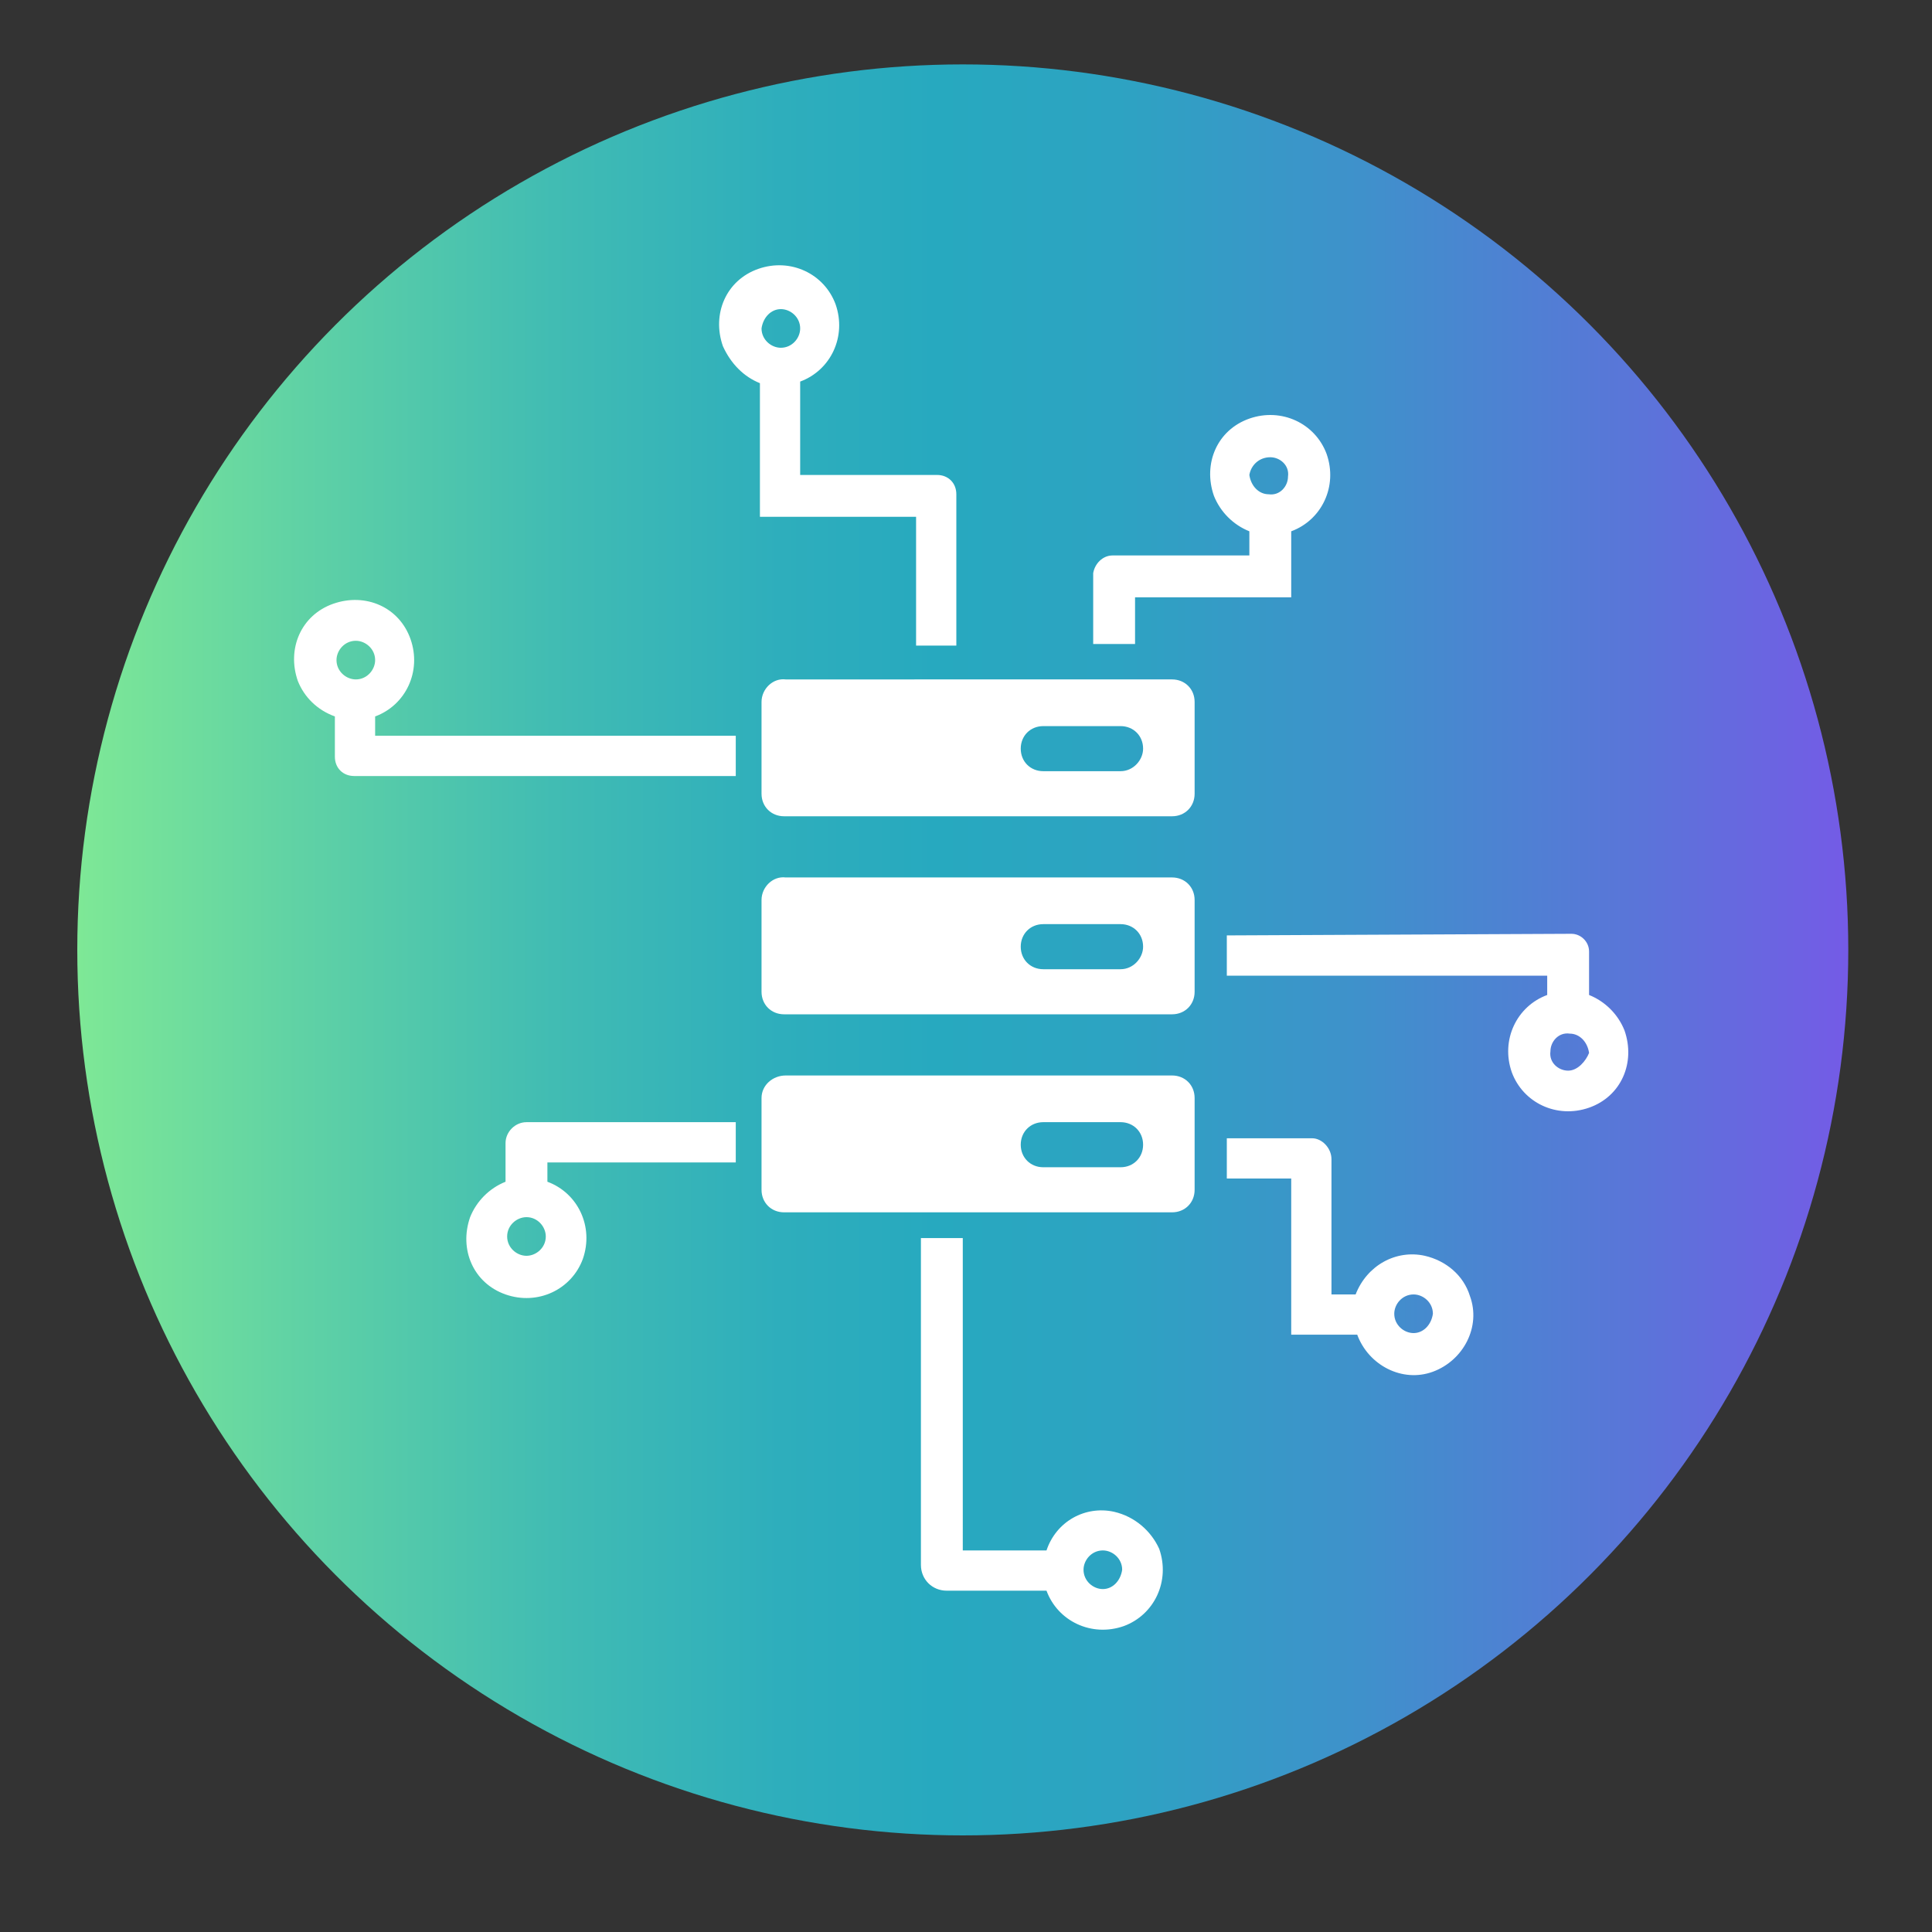
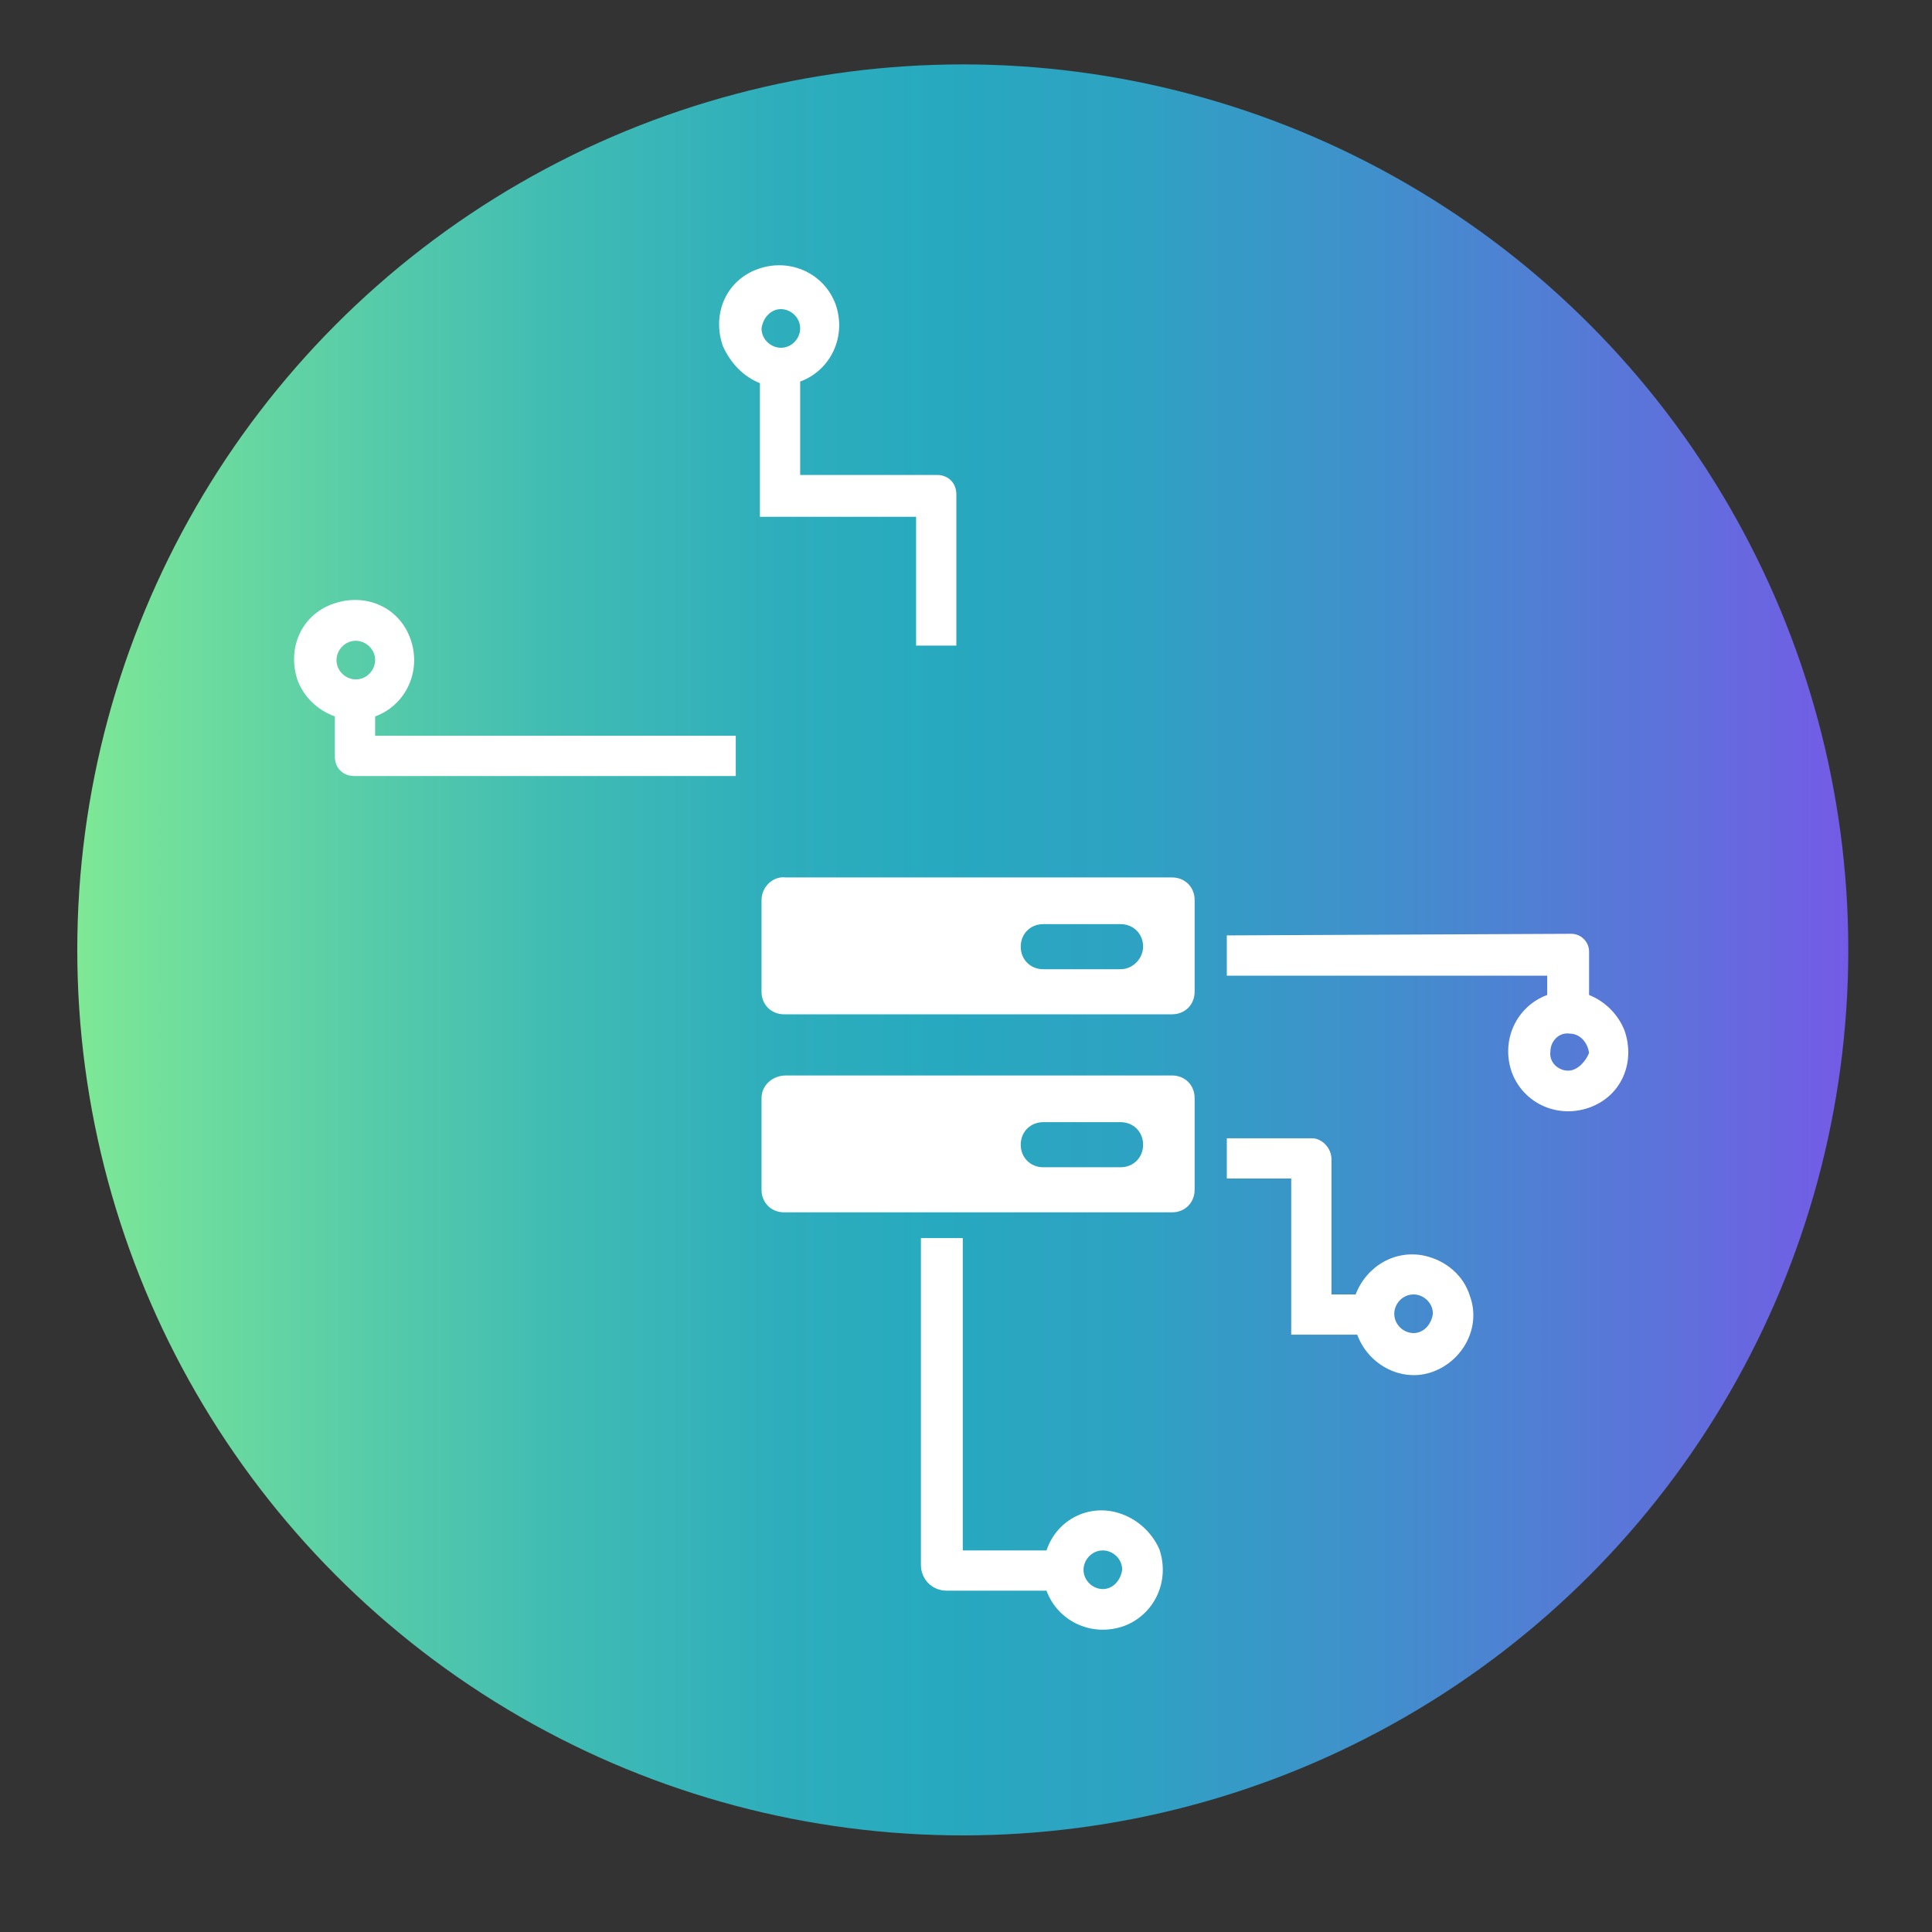
<svg xmlns="http://www.w3.org/2000/svg" version="1.1" id="Laag_1" x="0px" y="0px" viewBox="0 0 120 120" style="enable-background:new 0 0 120 120;" xml:space="preserve">
  <rect x="0" y="0" width="120" height="120" fill="#333333" stroke="none" />
  <style type="text/css">
	.st0{fill:url(#SVGID_1_);}
	.st1{fill:#FFFFFF;}
</style>
  <linearGradient id="SVGID_1_" gradientUnits="userSpaceOnUse" x1="4.81" y1="60.989" x2="114.75" y2="60.989" gradientTransform="matrix(1 0 0 -1 0 119.969)">
    <stop offset="0" style="stop-color:#7EE896" />
    <stop offset="0.118" style="stop-color:#61D3A4" />
    <stop offset="0.269" style="stop-color:#41BCB3" />
    <stop offset="0.397" style="stop-color:#2EAEBC" />
    <stop offset="0.486" style="stop-color:#27A9BF" />
    <stop offset="0.587" style="stop-color:#2DA3C2" />
    <stop offset="0.725" style="stop-color:#3F91CB" />
    <stop offset="0.885" style="stop-color:#5B74D9" />
    <stop offset="1" style="stop-color:#745BE6" />
  </linearGradient>
  <circle class="st0" cx="59.8" cy="59" r="55" />
-   <path class="st1" d="M47.2,23.8v8.3h9.7v8h2.5v-9.4c0-0.7-0.5-1.2-1.2-1.2h-8.5v-5.8c1.9-0.7,2.9-2.8,2.2-4.8  c-0.7-1.9-2.8-2.9-4.8-2.2s-2.9,2.8-2.2,4.8C45.4,22.6,46.2,23.4,47.2,23.8z M48.5,19.2c0.6,0,1.2,0.5,1.2,1.2  c0,0.6-0.5,1.2-1.2,1.2c-0.6,0-1.2-0.5-1.2-1.2c0,0,0,0,0,0C47.4,19.7,47.9,19.2,48.5,19.2C48.5,19.2,48.5,19.2,48.5,19.2z" />
+   <path class="st1" d="M47.2,23.8v8.3h9.7v8h2.5v-9.4c0-0.7-0.5-1.2-1.2-1.2h-8.5v-5.8c1.9-0.7,2.9-2.8,2.2-4.8  c-0.7-1.9-2.8-2.9-4.8-2.2s-2.9,2.8-2.2,4.8C45.4,22.6,46.2,23.4,47.2,23.8z M48.5,19.2c0.6,0,1.2,0.5,1.2,1.2  c0,0.6-0.5,1.2-1.2,1.2c-0.6,0-1.2-0.5-1.2-1.2c0,0,0,0,0,0C47.4,19.7,47.9,19.2,48.5,19.2z" />
  <path class="st1" d="M20.8,44.5V47c0,0.7,0.5,1.2,1.2,1.2c0,0,0,0,0.1,0h23.6v-2.5H23.3v-1.2c1.9-0.7,2.9-2.8,2.2-4.8  s-2.8-2.9-4.8-2.2s-2.9,2.8-2.2,4.8C18.9,43.3,19.7,44.1,20.8,44.5z M22.1,39.8c0.6,0,1.2,0.5,1.2,1.2c0,0.6-0.5,1.2-1.2,1.2  c-0.6,0-1.2-0.5-1.2-1.2c0,0,0,0,0,0C20.9,40.4,21.4,39.8,22.1,39.8C22,39.8,22,39.8,22.1,39.8z" />
  <path class="st1" d="M69.2,93.9c-1.8-0.4-3.6,0.6-4.2,2.4h-5.2V76.9h-2.6v20.3c0,0.9,0.7,1.6,1.6,1.6H65c0.7,1.9,2.8,2.9,4.8,2.2  c1.9-0.7,2.9-2.8,2.2-4.8C71.5,95.1,70.5,94.2,69.2,93.9L69.2,93.9z M68.5,98.7c-0.6,0-1.2-0.5-1.2-1.2c0-0.6,0.5-1.2,1.2-1.2  c0.6,0,1.2,0.5,1.2,1.2c0,0,0,0,0,0C69.6,98.2,69.1,98.7,68.5,98.7C68.5,98.7,68.5,98.7,68.5,98.7z" />
  <path class="st1" d="M76.2,58.1v2.5h19.9v1.2c-1.9,0.7-2.9,2.8-2.2,4.8c0.7,1.9,2.8,2.9,4.8,2.2s2.9-2.8,2.2-4.8  c-0.4-1-1.2-1.8-2.2-2.2v-2.7c0-0.6-0.5-1.1-1.1-1.1L76.2,58.1z M97.4,66.5c-0.6,0-1.2-0.5-1.1-1.2c0-0.6,0.5-1.2,1.2-1.1  c0.6,0,1.1,0.5,1.2,1.2C98.5,65.9,98,66.5,97.4,66.5C97.4,66.5,97.4,66.5,97.4,66.5z" />
-   <path class="st1" d="M45.7,69.6v2.6H34v1.2c1.9,0.7,2.9,2.8,2.2,4.8c-0.7,1.9-2.8,2.9-4.8,2.2s-2.9-2.8-2.2-4.8  c0.4-1,1.2-1.8,2.2-2.2v-2.4c0-0.7,0.6-1.3,1.3-1.3H45.7z M32.7,78c0.6,0,1.2-0.5,1.2-1.2c0-0.6-0.5-1.2-1.2-1.2  c-0.6,0-1.2,0.5-1.2,1.2S32.1,78,32.7,78L32.7,78z" />
-   <path class="st1" d="M70.5,37.1h9.7V33c1.9-0.7,2.9-2.8,2.2-4.8c-0.7-1.9-2.8-2.9-4.8-2.2s-2.9,2.8-2.2,4.8c0.4,1,1.2,1.8,2.2,2.2  v1.5h-8.5c-0.6,0-1.1,0.5-1.2,1.1V40h2.6V37.1z M78.9,28.4c0.6,0,1.2,0.5,1.1,1.2c0,0.6-0.5,1.2-1.2,1.1c-0.6,0-1.1-0.5-1.2-1.2  C77.7,28.9,78.2,28.4,78.9,28.4C78.9,28.4,78.9,28.4,78.9,28.4z" />
  <path class="st1" d="M88.5,78c-1.8-0.4-3.6,0.6-4.3,2.4h-1.5V72c0-0.7-0.6-1.3-1.2-1.3c0,0,0,0,0,0h-5.3v2.5h4v9.7h4.1  c0.7,1.9,2.8,3,4.7,2.3s3-2.8,2.3-4.7C90.9,79.2,89.8,78.3,88.5,78z M87.8,82.8c-0.6,0-1.2-0.5-1.2-1.2c0-0.6,0.5-1.2,1.2-1.2  c0.6,0,1.2,0.5,1.2,1.2c0,0,0,0,0,0C88.9,82.3,88.4,82.8,87.8,82.8L87.8,82.8z" />
  <path class="st1" d="M47.3,68.2v5.7c0,0.8,0.6,1.4,1.4,1.4c0,0,0,0,0,0h24.1c0.8,0,1.4-0.6,1.4-1.4v-5.7c0-0.8-0.6-1.4-1.4-1.4  c0,0,0,0,0,0H48.8C48,66.8,47.3,67.4,47.3,68.2C47.3,68.2,47.3,68.2,47.3,68.2z M69.6,72.5h-4.8c-0.8,0-1.4-0.6-1.4-1.4l0,0  c0-0.8,0.6-1.4,1.4-1.4h4.8c0.8,0,1.4,0.6,1.4,1.4c0,0,0,0,0,0l0,0C71,71.9,70.4,72.5,69.6,72.5C69.6,72.5,69.6,72.5,69.6,72.5z" />
  <path class="st1" d="M47.3,55.9v5.7c0,0.8,0.6,1.4,1.4,1.4c0,0,0,0,0,0h24.1c0.8,0,1.4-0.6,1.4-1.4v-5.7c0-0.8-0.6-1.4-1.4-1.4l0,0  H48.8C48,54.4,47.3,55.1,47.3,55.9C47.3,55.9,47.3,55.9,47.3,55.9z M69.6,60.2h-4.8c-0.8,0-1.4-0.6-1.4-1.4l0,0  c0-0.8,0.6-1.4,1.4-1.4h4.8c0.8,0,1.4,0.6,1.4,1.4c0,0,0,0,0,0l0,0C71,59.5,70.4,60.2,69.6,60.2C69.6,60.2,69.6,60.2,69.6,60.2z" />
-   <path class="st1" d="M47.3,43.6v5.7c0,0.8,0.6,1.4,1.4,1.4c0,0,0,0,0,0h24.1c0.8,0,1.4-0.6,1.4-1.4v-5.7c0-0.8-0.6-1.4-1.4-1.4l0,0  H48.8C48,42.1,47.3,42.8,47.3,43.6C47.3,43.5,47.3,43.6,47.3,43.6z M69.6,47.9h-4.8c-0.8,0-1.4-0.6-1.4-1.4l0,0  c0-0.8,0.6-1.4,1.4-1.4h4.8c0.8,0,1.4,0.6,1.4,1.4c0,0,0,0,0,0l0,0C71,47.2,70.4,47.9,69.6,47.9C69.6,47.9,69.6,47.9,69.6,47.9z" />
</svg>